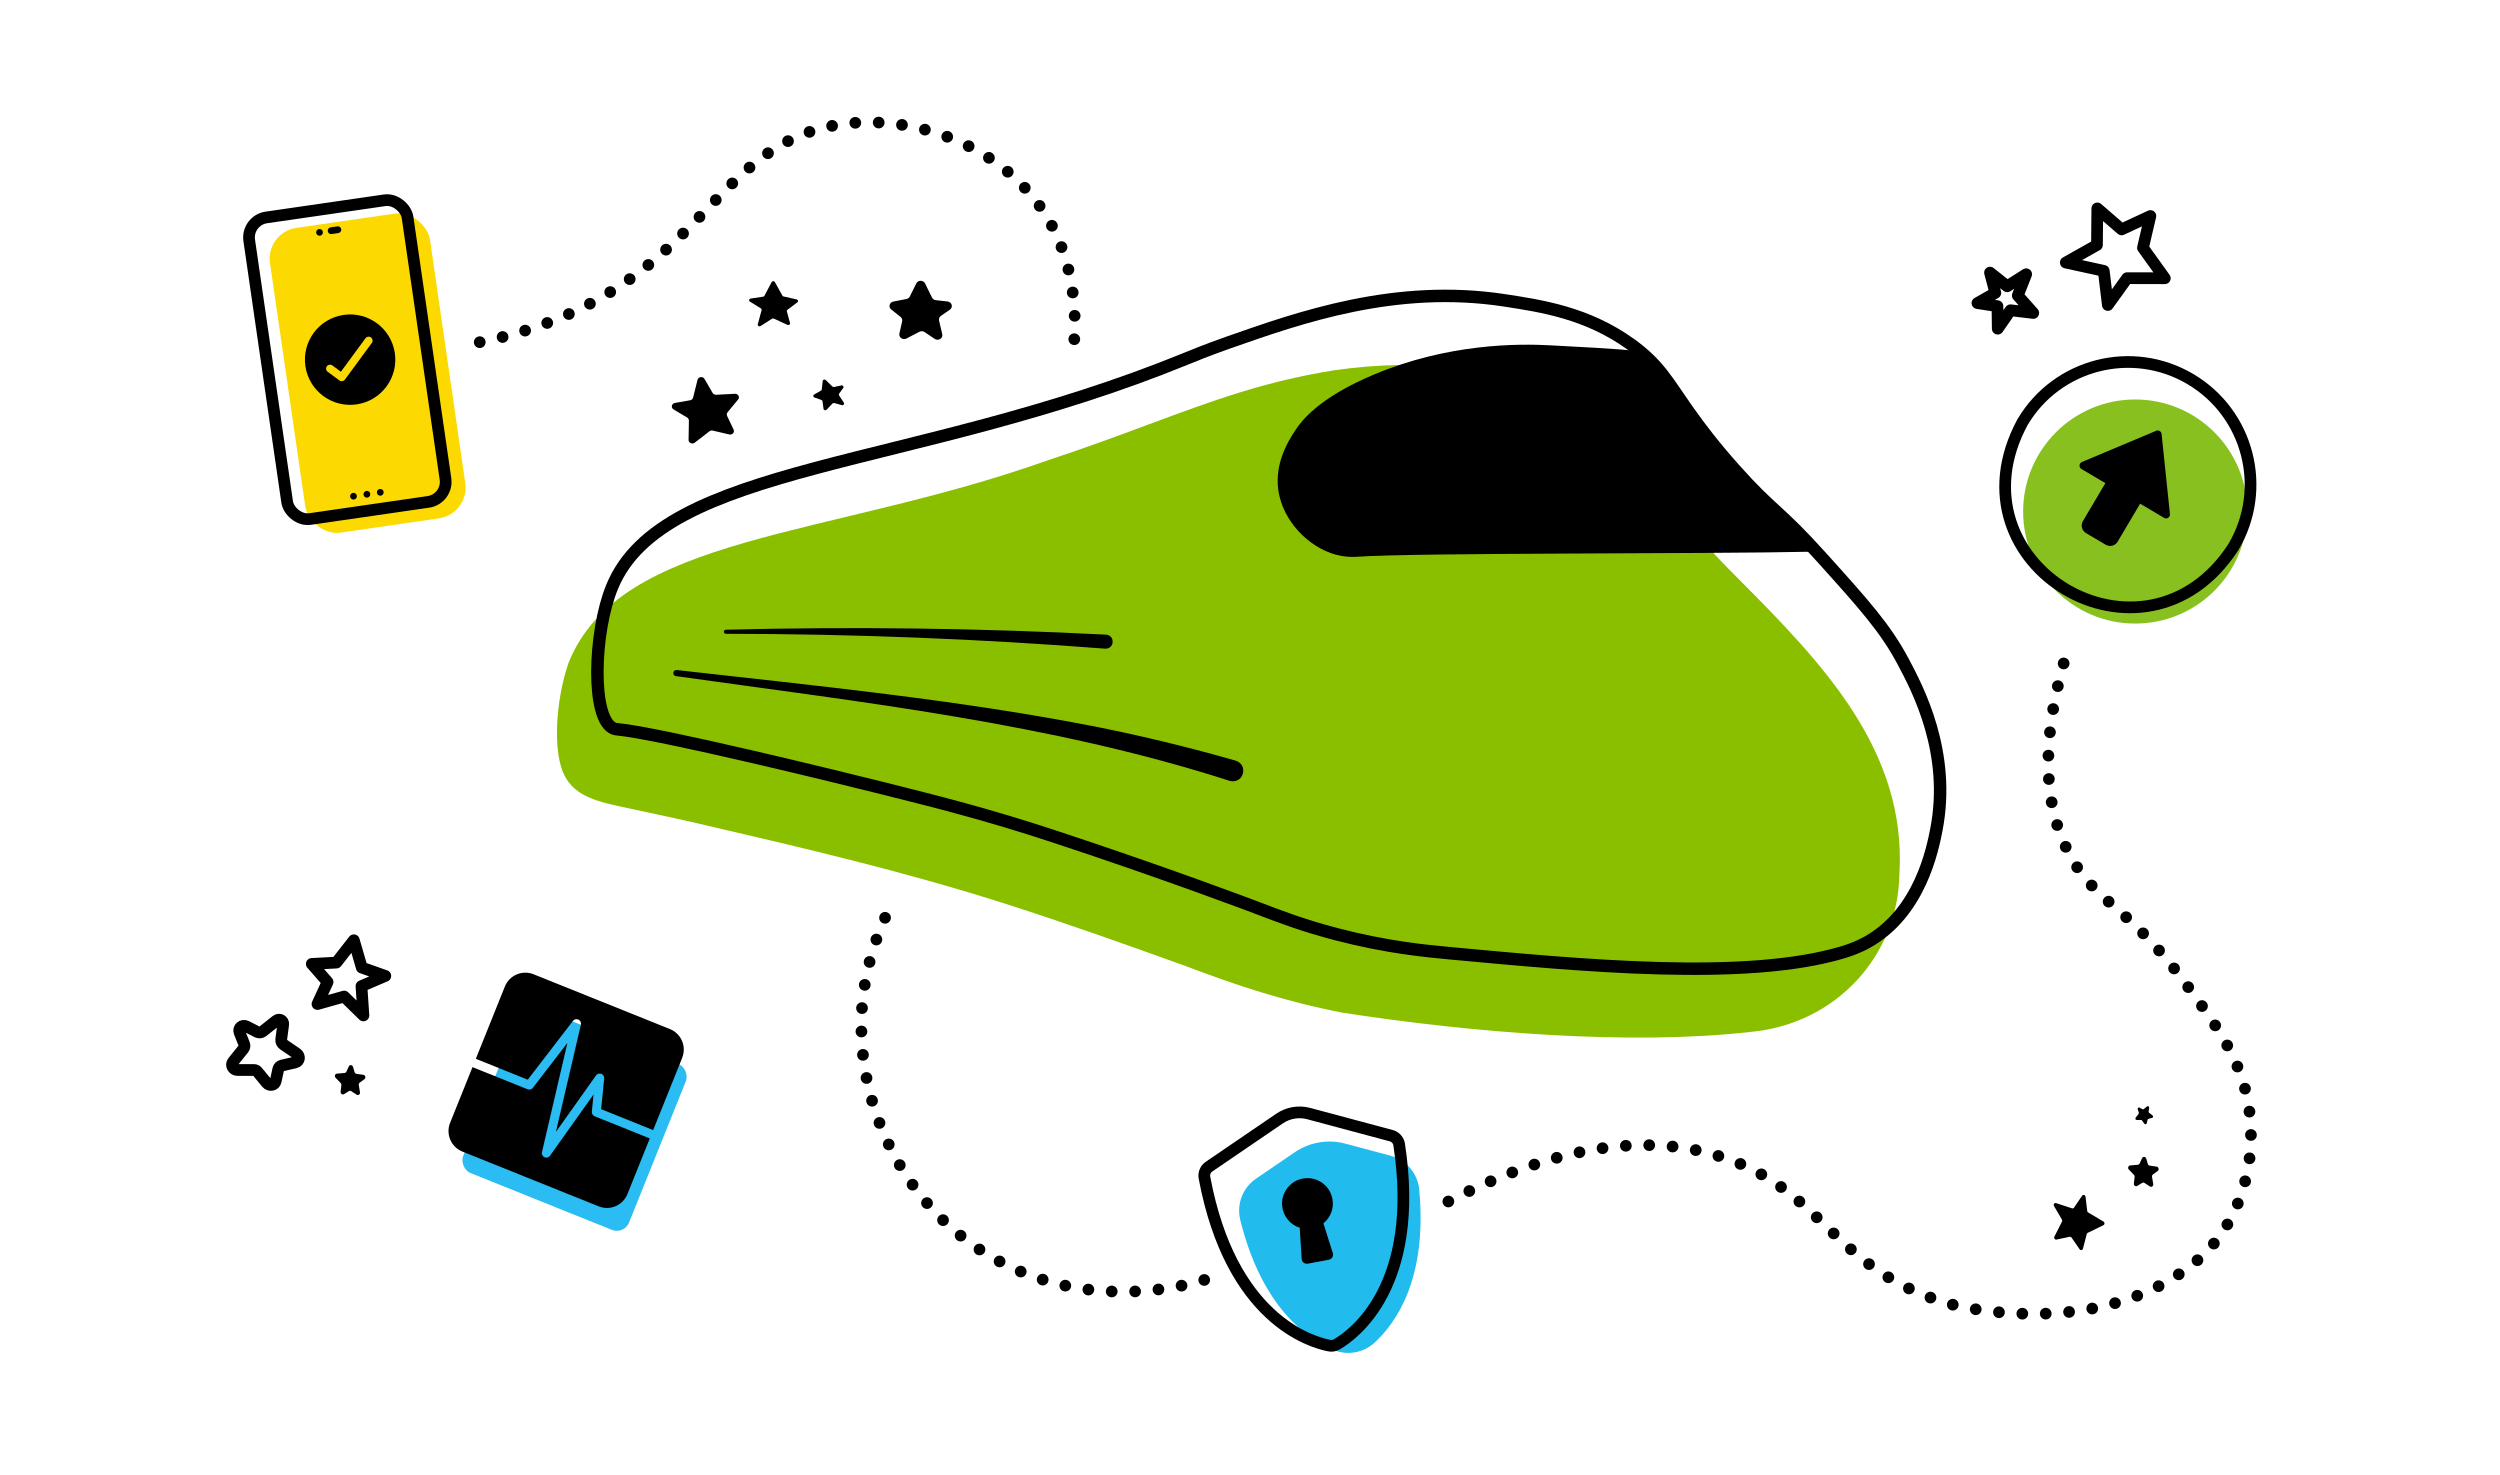
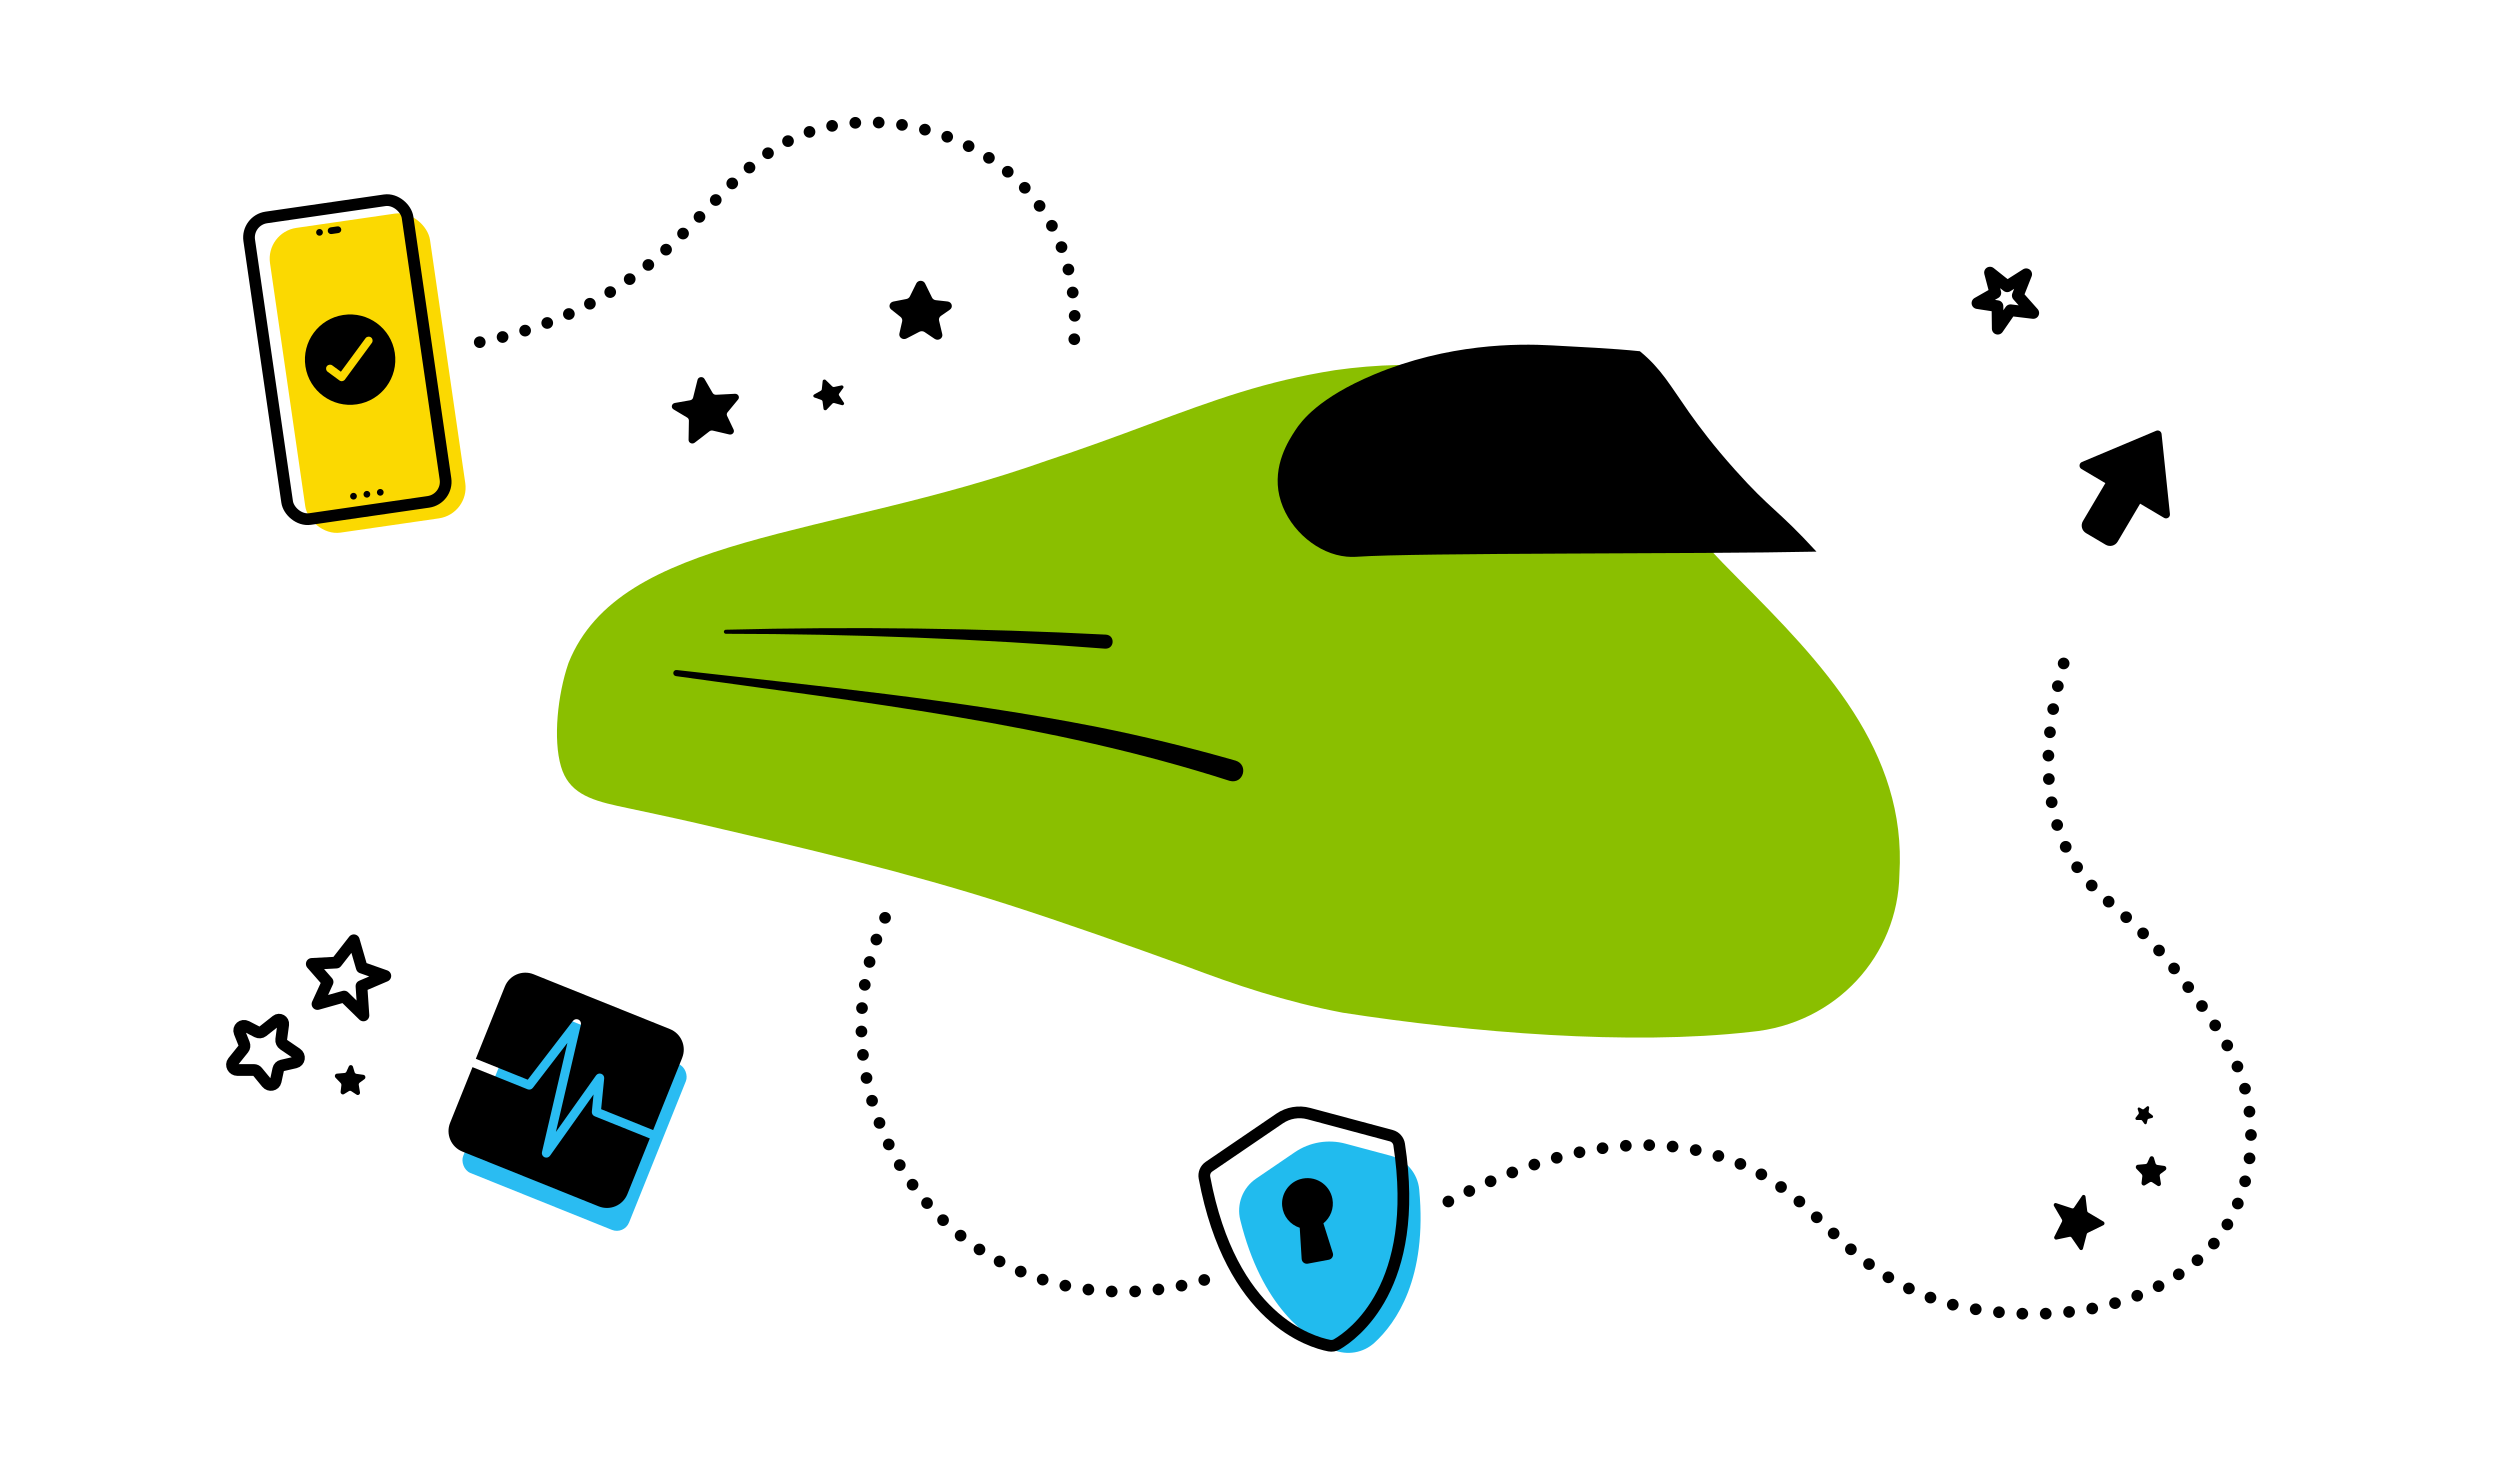
<svg xmlns="http://www.w3.org/2000/svg" id="Layer_1" data-name="Layer 1" viewBox="0 0 1067.64 630">
  <defs>
    <style>
      .cls-1, .cls-2 {
        stroke-linecap: round;
      }

      .cls-1, .cls-2, .cls-3 {
        stroke-linejoin: round;
      }

      .cls-1, .cls-2, .cls-3, .cls-4, .cls-5 {
        fill: none;
        stroke: #000;
      }

      .cls-1, .cls-2, .cls-3, .cls-5 {
        stroke-width: 5px;
      }

      .cls-2 {
        stroke-dasharray: 0 10;
      }

      .cls-6 {
        fill: #fbd901;
      }

      .cls-7 {
        fill: #21bbee;
      }

      .cls-8 {
        fill: #8abf00;
      }

      .cls-9 {
        fill: #88c01f;
      }

      .cls-10 {
        fill: #2abcf2;
      }

      .cls-4 {
        stroke-width: 5.32px;
      }

      .cls-4, .cls-5 {
        stroke-miterlimit: 10;
      }
    </style>
  </defs>
  <g>
-     <circle class="cls-9" cx="911.84" cy="218.45" r="47.85" />
-     <path class="cls-3" d="M935.42,161.89c-24.88-14.72-56.97-6.48-71.69,18.39-32.97,61.14,52.38,111.63,90.08,53.3,14.72-24.88,6.48-56.97-18.39-71.69h0Z" />
    <path d="M924.16,221.14l-10.21-6.04-9.59,16.21c-1.05,1.78-3.35,2.37-5.13,1.32l-8.39-4.96c-1.78-1.05-2.37-3.35-1.32-5.13l9.59-16.21-10.21-6.04c-1.19-.7-1.07-2.46.2-2.99l31.69-13.33c1.04-.44,2.2.25,2.32,1.37l3.57,34.19c.15,1.37-1.34,2.32-2.53,1.62Z" />
  </g>
  <g>
    <g>
      <path class="cls-7" d="M606.08,507.99c3.58,37.93-9.87,57-19.12,65.45-4.78,4.36-11.67,5.53-17.63,3-11.53-4.92-30.52-18.47-39.67-55.45-1.66-6.72,1.04-13.76,6.76-17.65l16.52-11.26c6.33-4.32,14.23-5.66,21.63-3.68l19.31,5.17c6.68,1.79,11.56,7.54,12.21,14.43Z" />
      <path class="cls-1" d="M597.52,488.78c9.25,60.55-19.58,81.24-26.62,85.33-.97.56-2.11.76-3.21.55-8-1.53-42.05-11.53-53.32-71.74-.34-1.81.42-3.65,1.94-4.69l30.15-20.56c3.64-2.48,8.18-3.25,12.43-2.11l35.25,9.44c1.78.48,3.1,1.96,3.38,3.78Z" />
    </g>
    <path d="M565.17,522.44l4.02,12.69c.4,1.27-.4,2.6-1.71,2.85l-8.98,1.68c-1.31.24-2.54-.71-2.62-2.04l-.82-13.29c-3.96-1.27-7.04-4.76-7.5-9.29-.51-5.06,2.7-9.93,7.56-11.42,6.32-1.94,12.73,2.06,13.9,8.37.76,4.07-.85,8.02-3.86,10.46Z" />
  </g>
  <g>
    <path d="M355.47,165.06l-2.85-2.77c-.45-.43-1.23-.18-1.29.42l-.38,3.57c-.02.22-.16.42-.36.54l-2.91,1.65c-.54.3-.47,1.06.12,1.27l2.98,1.07c.26.09.44.31.48.57l.43,3.21c.08.6.88.84,1.31.38l2.51-2.64c.19-.2.49-.28.77-.21l3.24.9c.66.18,1.22-.5.85-1.05l-2.04-3.1c-.16-.24-.15-.54.02-.77l1.75-2.41c.39-.53-.12-1.23-.79-1.09l-3.13.66c-.26.05-.52-.02-.7-.2Z" />
    <path d="M294.2,179.62l-.14,8.24c-.02,1.29,1.57,2.01,2.62,1.19l6.3-4.86c.39-.3.91-.41,1.41-.3l7.04,1.65c1.3.31,2.4-.93,1.86-2.08l-2.78-5.85c-.24-.51-.17-1.1.2-1.54l4.5-5.46c.84-1.02.02-2.51-1.36-2.44l-8.03.42c-.62.03-1.2-.27-1.5-.79l-3.46-5.97c-.71-1.22-2.64-.97-2.98.38l-1.89,7.59c-.14.58-.64,1.03-1.27,1.14l-6.51,1.15c-1.43.25-1.8,2.03-.56,2.76l5.79,3.46c.47.28.75.77.75,1.3Z" />
    <path class="cls-8" d="M242.83,283.01c22.04-54.88,110.56-53.03,204.29-86.31,14.36-4.72,30.14-10.48,43.38-15.44,28.52-10.59,49.91-18.46,79.59-23.17,35.25-4.99,74.91-2.58,105.06,16.16,19.03,11.87,27.23,27.88,41.55,44.89,8.01,9.89,16.86,19.2,25.65,28,35.82,35.98,72.08,73.36,68.8,126.31-.56,34.36-26.8,63.91-63.61,67.24-51.51,5.87-119.29.28-174.11-8.21-24.72-4.73-45.99-11.91-67.13-19.92-23.73-8.61-52.09-18.63-76.02-26.3-43.64-13.98-86.25-23.93-132.62-34.69-11.06-2.55-23.62-5.16-33.89-7.38-12.39-2.71-20.98-5.96-24.18-16.8-3.46-11.72-1.41-30.78,3.09-43.95l.15-.42Z" />
    <path d="M546.39,211.84c2.96,12.74,14.48,23.44,26.44,25.56,3.22.61,5.75.4,6.39.38,26.46-1.82,146.83-1.11,196.5-2.2-16.87-18.38-19.29-17.62-34.77-34.94-9.08-10.16-15.02-18.05-19.59-24.5-8.17-11.58-11.88-18.63-21.04-26.14-12.17-1.26-25.5-1.8-37.67-2.5-14.78-.83-44.28-.78-75.87,12.44-23.75,9.96-31.09,19.95-33.61,23.82-2.82,4.32-9.83,15.02-6.8,28.09Z" />
-     <path class="cls-4" d="M721.38,176.13c4.56,6.46,10.51,14.33,19.58,24.5,16.23,18.18,18.12,16.44,37.32,37.78,17.96,19.96,26.94,29.94,34.5,44.17,6.15,11.58,20.6,38.77,14.14,71.84-1.57,8.04-6.89,35.3-29.41,47.89-4.17,2.33-7.8,3.53-10.18,4.26-41.26,12.57-112.27,5.7-167.96.53-10.2-.95-26.99-2.49-48.6-8.13-14.57-3.8-24.53-7.69-33.9-11.26,0,0-37.66-14.34-86.72-30.51-28.41-9.37-49.64-14.69-73.15-20.58-16.84-4.22-95.35-23.54-113.49-25.19-.2-.02-.66-.06-1.22-.25-9.98-3.48-8.85-41.18-.9-60.52,21.79-53.08,128.39-49.8,244.87-97.38,2.91-1.19,9.19-3.78,18.1-6.92,30.83-10.85,71.65-25.22,118.19-18.09,16.12,2.47,35.25,5.4,53.72,18.63,12.3,8.81,15.82,16.1,25.1,29.25" />
    <path d="M525.1,333.46c-76.63-24.66-157.01-33.54-236.44-44.72-.72-.1-1.22-.76-1.12-1.48.1-.72.76-1.22,1.48-1.12,60.04,6.8,120.33,12.67,179.71,24.35,19.84,3.97,39.51,8.78,58.98,14.35,5.67,1.82,3.3,10.23-2.6,8.62h0Z" />
    <path d="M471.95,277.02c-53.85-4.19-107.89-6.31-161.95-6.35-.48,0-.87-.39-.87-.87,0-.47.38-.85.85-.87,54.09-1.38,108.27-.68,162.36,2.1,3.96.31,3.67,6.16-.39,5.99h0Z" />
    <path d="M891.78,517.8l6.54,3.89c.58.34.56,1.23-.03,1.52l-6.7,3.28c-.21.1-.37.3-.43.53l-1.62,6.24c-.18.68-1.03.83-1.43.25l-3.44-4.99c-.19-.27-.51-.41-.82-.34l-5.63,1.19c-.67.14-1.21-.62-.89-1.25l3.26-6.43c.14-.27.12-.59-.03-.86l-3.38-5.78c-.39-.67.2-1.49.91-1.25l6.76,2.22c.33.11.68-.01.88-.31l3.45-5.07c.43-.63,1.37-.36,1.46.42l.72,6.09c.03.27.19.52.42.65Z" />
-     <path d="M326.45,126.33l3.1-5.87c.27-.52,1.06-.53,1.35-.01l3.24,5.8c.1.18.28.31.49.36l5.6,1.25c.61.14.79.88.3,1.25l-4.23,3.17c-.23.17-.34.46-.26.73l1.34,4.92c.16.59-.48,1.08-1.06.82l-5.85-2.69c-.24-.11-.53-.09-.75.05l-4.94,3.14c-.58.37-1.33-.13-1.16-.76l1.62-6.02c.08-.29-.05-.6-.32-.77l-4.66-2.89c-.58-.36-.38-1.19.3-1.3l5.35-.81c.24-.04.45-.18.56-.39Z" />
-     <path d="M912.98,497.42l-3.28.29c-.82.07-1.17,1.13-.57,1.75l2.19,2.28c.22.23.33.55.29.88l-.33,2.79c-.1.85.77,1.47,1.46,1.04l2.09-1.28c.31-.19.69-.18,1,.02l2.27,1.49c.71.47,1.6-.16,1.45-1.03l-.51-3.09c-.07-.39.09-.78.39-1.01l2.02-1.48c.73-.53.43-1.74-.46-1.87l-2.93-.41c-.38-.05-.7-.34-.82-.73l-.67-2.26c-.26-.89-1.42-1.01-1.8-.17l-1.01,2.22c-.15.32-.44.53-.78.56Z" />
+     <path d="M912.98,497.42c-.82.07-1.17,1.13-.57,1.75l2.19,2.28c.22.23.33.55.29.88l-.33,2.79c-.1.85.77,1.47,1.46,1.04l2.09-1.28c.31-.19.69-.18,1,.02l2.27,1.49c.71.47,1.6-.16,1.45-1.03l-.51-3.09c-.07-.39.09-.78.39-1.01l2.02-1.48c.73-.53.43-1.74-.46-1.87l-2.93-.41c-.38-.05-.7-.34-.82-.73l-.67-2.26c-.26-.89-1.42-1.01-1.8-.17l-1.01,2.22c-.15.32-.44.53-.78.56Z" />
    <path d="M913.29,475.72l-1.23,1.58c-.31.4-.03,1,.46,1h1.8c.18,0,.35.09.47.25l.97,1.34c.29.41.9.29,1.01-.2l.35-1.47c.05-.22.21-.38.42-.43l1.52-.37c.48-.12.59-.78.19-1.08l-1.43-1.09c-.18-.14-.27-.37-.24-.61l.24-1.53c.09-.55-.51-.94-.93-.6l-1.37,1.13c-.18.15-.42.17-.62.05l-1.17-.67c-.46-.27-.98.2-.81.72l.46,1.4c.07.2.03.42-.1.58Z" />
    <path d="M398.02,127.08l-2.96-6.03c-.74-1.51-3.02-1.51-3.76,0l-2.74,5.55c-.28.56-.82.96-1.46,1.09l-5.58,1.09c-1.69.33-2.24,2.35-.92,3.4l3.98,3.16c.59.46.85,1.2.69,1.9l-1.18,5.2c-.37,1.64,1.48,2.93,3.03,2.12l5.52-2.87c.7-.36,1.56-.32,2.21.12l4.31,2.91c1.55,1.05,3.65-.26,3.24-2.01l-1.37-5.8c-.18-.75.13-1.54.79-2l3.82-2.65c1.52-1.05.88-3.31-.99-3.51l-5-.55c-.72-.08-1.34-.5-1.64-1.12Z" />
  </g>
  <g>
    <g>
      <rect class="cls-6" x="122.48" y="93.58" width="69.05" height="131.5" rx="13.29" ry="13.29" transform="translate(-21.24 24.19) rotate(-8.25)" />
      <g>
        <rect class="cls-5" x="114.18" y="88.52" width="68.33" height="130.14" rx="8.64" ry="8.64" transform="translate(-20.51 22.88) rotate(-8.25)" />
        <path d="M160.97,210.46c-.11-.79.43-1.52,1.22-1.64h0c.79-.11,1.52.43,1.64,1.22h0c.11.79-.43,1.52-1.22,1.64h0c-.8.12-1.52-.43-1.64-1.22ZM155.25,211.29c-.11-.79.43-1.52,1.22-1.64h0c.79-.12,1.53.43,1.64,1.22h0c.11.79-.43,1.52-1.23,1.64h0c-.79.11-1.52-.43-1.64-1.22ZM149.53,212.12c-.11-.79.43-1.52,1.22-1.64h0c.79-.11,1.52.43,1.64,1.22h0c.11.79-.43,1.52-1.22,1.64h0c-.79.11-1.52-.43-1.64-1.22Z" />
        <path d="M135.02,99.44c-.11-.79.43-1.52,1.22-1.64h0c.79-.11,1.52.43,1.64,1.22h0c.11.79-.43,1.52-1.22,1.64h0c-.79.11-1.52-.43-1.64-1.22Z" />
        <path d="M144.51,99.53l-2.9.42c-.79.11-1.52-.43-1.64-1.22s.43-1.52,1.22-1.64l2.9-.42c.79-.11,1.52.43,1.64,1.22s-.43,1.52-1.22,1.64Z" />
      </g>
    </g>
    <path d="M146.6,134.51c-10.54,1.61-17.77,11.46-16.16,22,1.61,10.54,11.46,17.77,22,16.16,10.54-1.61,17.77-11.46,16.16-22-1.61-10.54-11.46-17.77-21.99-16.16ZM158.8,146.44l-11.5,15.66c-.27.37-.68.6-1.1.67s-.88-.03-1.25-.31l-5.02-3.69c-.75-.55-.91-1.6-.36-2.35s1.6-.91,2.35-.36l3.66,2.69,10.51-14.3c.55-.75,1.6-.91,2.35-.36.75.55.91,1.6.36,2.35Z" />
  </g>
  <path class="cls-2" d="M514.28,546.61c-7.8,2.37-48.77,13.96-89.45-9.01-37.55-21.2-56.65-61.56-56.98-98.35-.21-23.2,7.08-41.42,12.2-51.7" />
  <path class="cls-2" d="M618.53,513.1c56.08-29.24,93.24-26.67,116.73-19.03,43.92,14.29,47.62,48.75,97.94,62.91,7.69,2.16,64.74,14.59,104.3-17.99,18.04-14.85,25.66-39.07,23.43-61.96-2.13-21.79-12.47-36.68-28.2-57.87-23.8-32.07-36.63-33.01-47.79-52.21-9.57-16.45-16.74-44.28-.8-92.93" />
  <g>
    <rect class="cls-10" x="207.22" y="439.52" width="76.32" height="76.32" rx="5.61" ry="5.61" transform="translate(195.86 -57.05) rotate(21.9)" />
    <g>
      <path d="M291.34,451.74l-12.41,30.87-22.21-8.93,1.3-13.11c.09-.86-.42-1.69-1.24-1.99-.82-.31-1.73-.02-2.24.69l-17.14,24.13,10.67-45.81c.21-.88-.23-1.78-1.05-2.17-.82-.38-1.79-.15-2.35.57l-19.29,25.1-22.18-8.92,12.41-30.87c1.94-4.83,7.43-7.18,12.27-5.23l58.22,23.4c4.83,1.94,7.17,7.43,5.23,12.27Z" />
      <path d="M253.95,476.71l23.55,9.46-9.56,23.78c-1.94,4.83-7.43,7.18-12.27,5.23l-58.22-23.4c-4.83-1.94-7.17-7.44-5.23-12.27l9.56-23.78,23.53,9.46c.8.32,1.71.07,2.24-.61l14.77-19.22-10.87,46.66c-.21.89.25,1.81,1.08,2.19.02,0,.05.02.07.03.82.33,1.76.05,2.28-.67l18.6-26.18-.73,7.34c-.09.85.4,1.65,1.19,1.97Z" />
    </g>
  </g>
  <polygon class="cls-1" points="154.5 413.22 151.11 401.54 143.66 411.08 133.14 411.64 139.9 419.36 135.58 428.78 146.96 425.58 155.21 433.65 154.36 421.13 164.56 416.77 154.5 413.22" />
  <g>
    <polygon class="cls-1" points="861.7 126.21 868.32 133.66 858.6 132.49 853.15 140.37 853.03 130.76 844.48 129.44 852.12 125.08 849.84 116.42 857.19 122.26 865.29 117.12 861.7 126.21" />
-     <polygon class="cls-1" points="908.41 118.79 924.5 118.83 915.16 105.82 918.34 92.25 906.03 97.97 895.67 89 895.52 104.63 882.21 112.12 898.42 115.67 900.17 130.25 908.41 118.79" />
  </g>
  <path class="cls-2" d="M204.88,146.13c5.68-1.11,14.49-3.12,24.84-6.75,69.32-24.28,76.24-74.98,124.19-85.35,30.45-6.58,68.18,5.11,88.69,32.02,20.13,26.41,16.63,58.25,15.33,67.22" />
  <path d="M147.16,458.22l-3.28.29c-.82.07-1.17,1.13-.57,1.75l2.19,2.28c.22.23.33.55.29.88l-.33,2.79c-.1.85.77,1.47,1.46,1.04l2.09-1.28c.31-.19.69-.18,1,.02l2.27,1.49c.71.47,1.6-.16,1.45-1.03l-.51-3.09c-.07-.39.09-.78.39-1.01l2.02-1.48c.73-.53.43-1.74-.46-1.87l-2.93-.41c-.38-.05-.7-.34-.82-.73l-.67-2.26c-.26-.89-1.42-1.01-1.8-.17l-1.01,2.22c-.15.32-.44.53-.78.56Z" />
  <path class="cls-1" d="M103.98,447.87l-4.47,5.57c-1.12,1.39.02,3.52,1.88,3.52l7.05-.02c.57,0,1.11.25,1.47.69l4,4.86c1.18,1.43,3.44.99,3.82-.73l1.12-5.19c.17-.76.75-1.35,1.53-1.53l5.73-1.32c1.8-.42,2.15-2.74.57-3.82l-5.6-3.82c-.71-.48-1.1-1.31-.99-2.12l.86-6.47c.21-1.61-1.64-2.66-2.91-1.65l-5.87,4.65c-.66.52-1.58.59-2.37.19l-4.53-2.34c-1.8-.93-3.7.72-2.97,2.56l1.96,4.92c.28.71.18,1.48-.28,2.05Z" />
</svg>